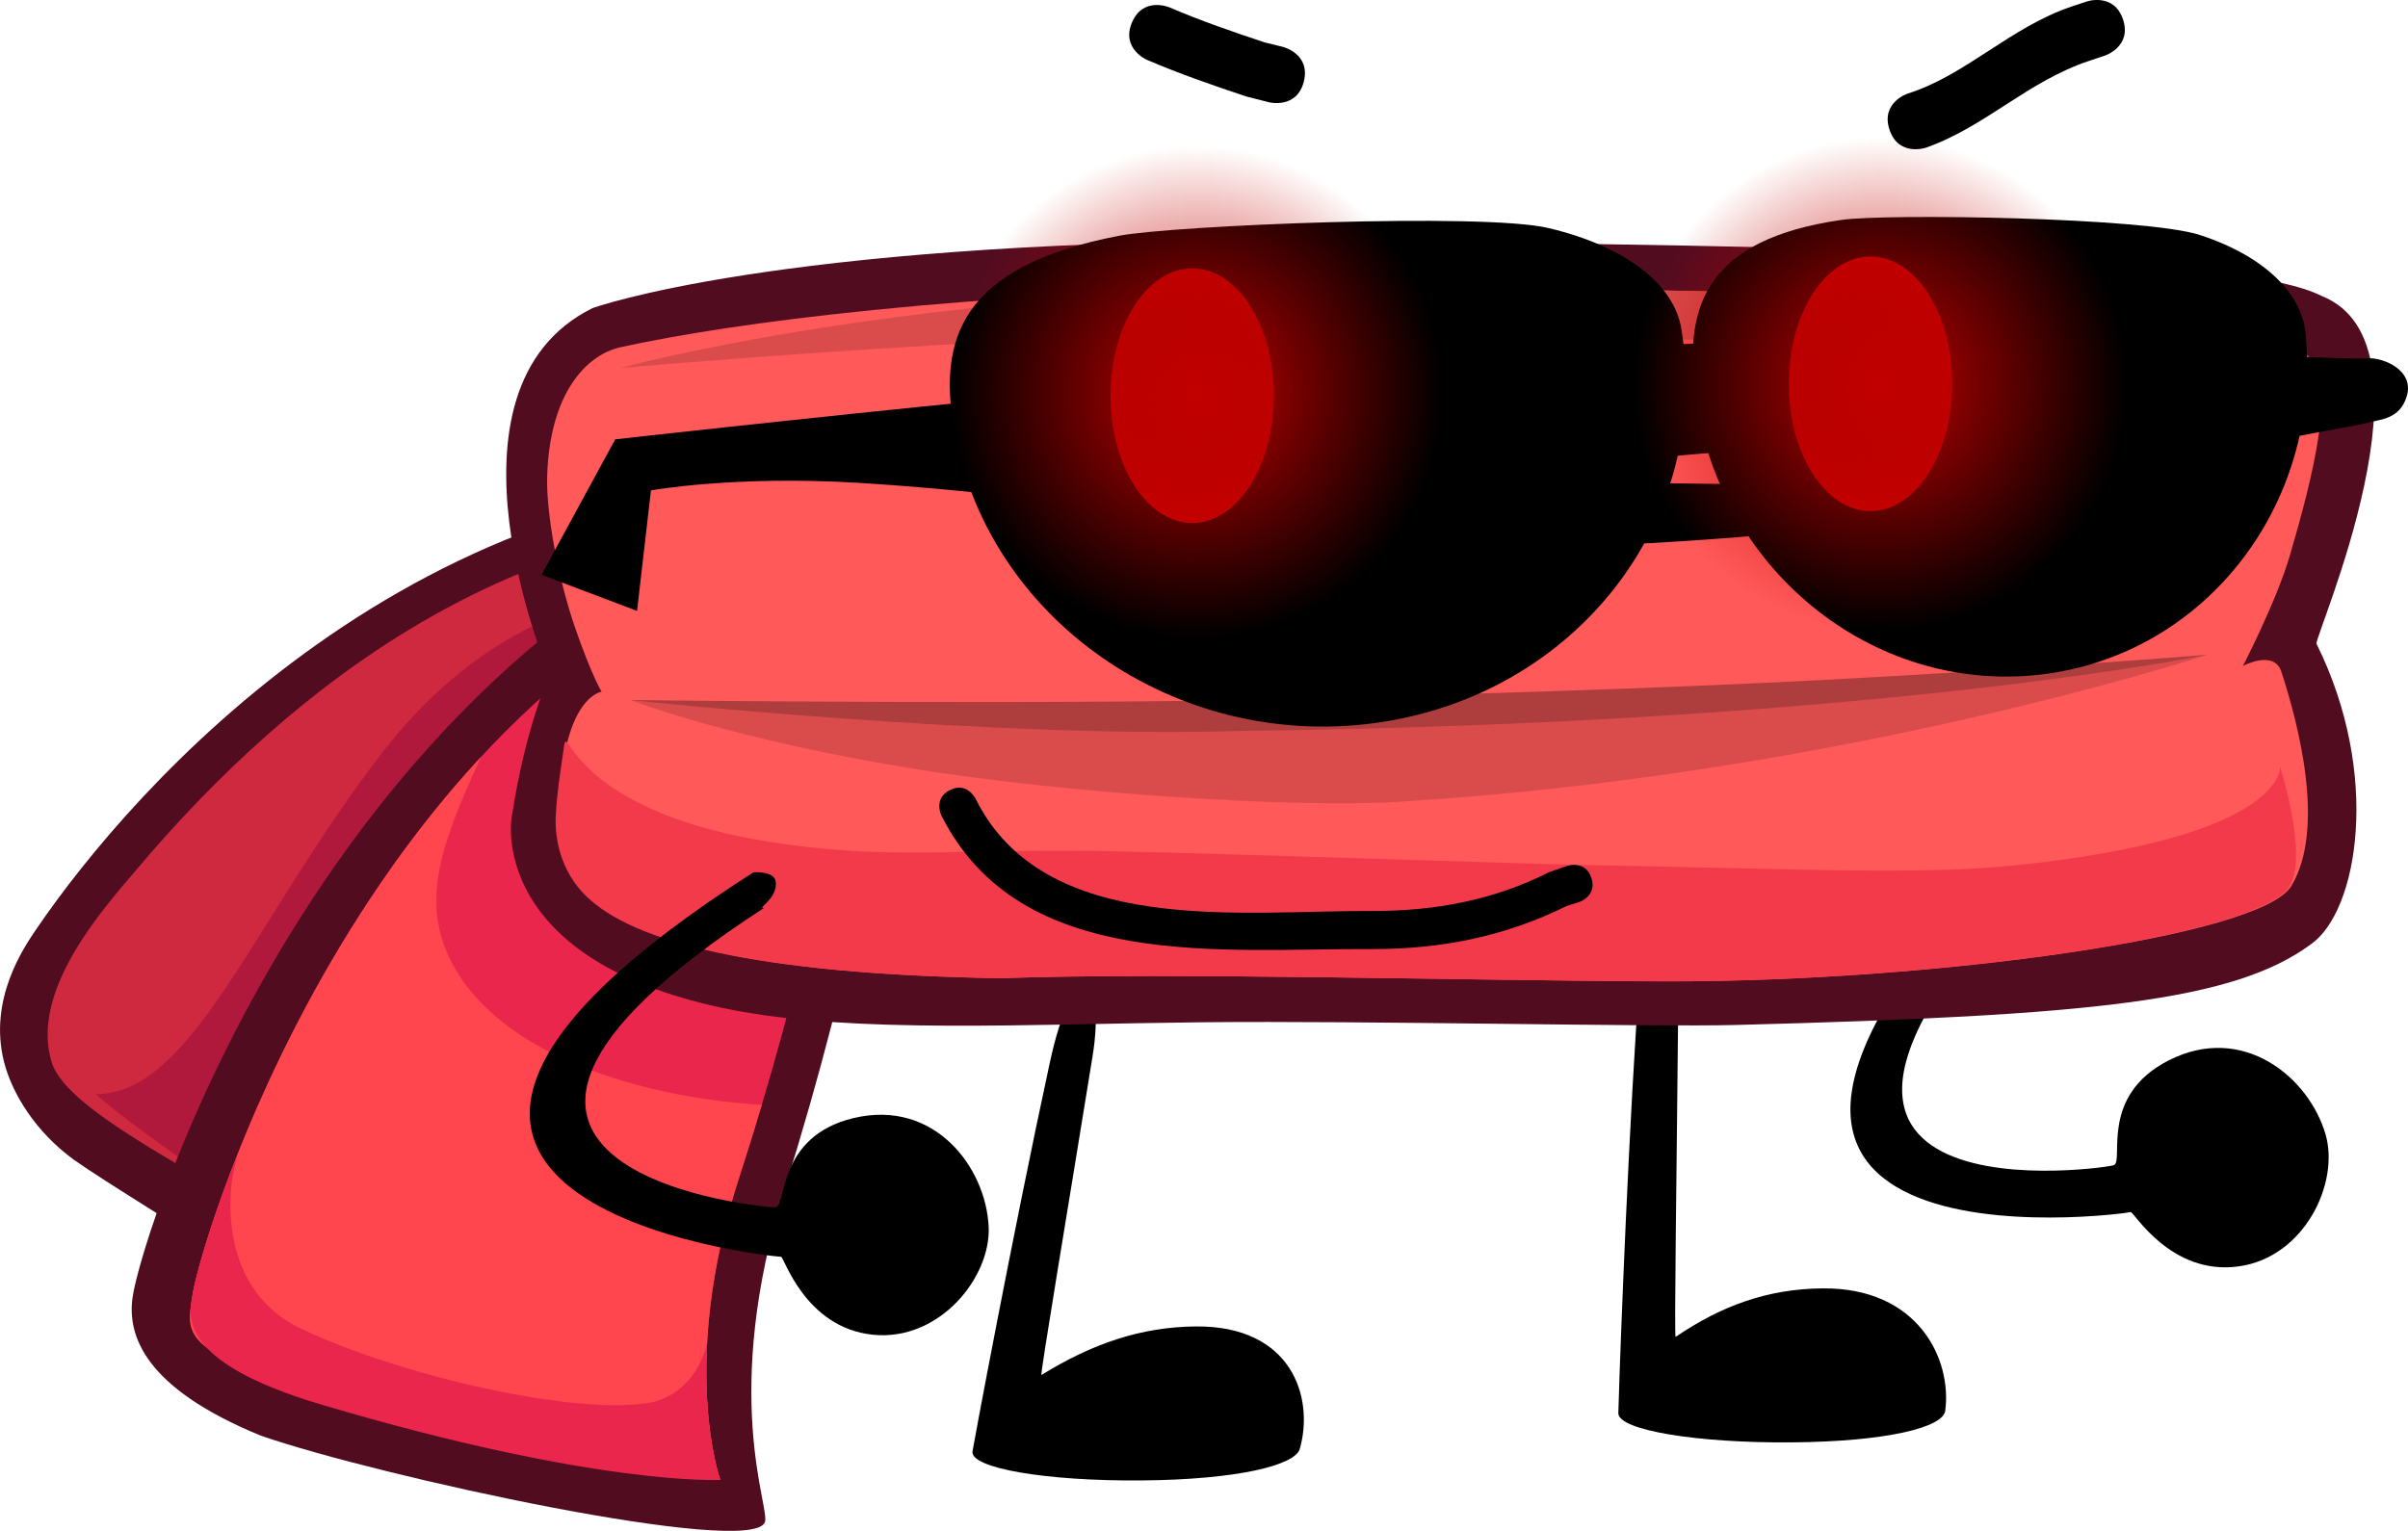
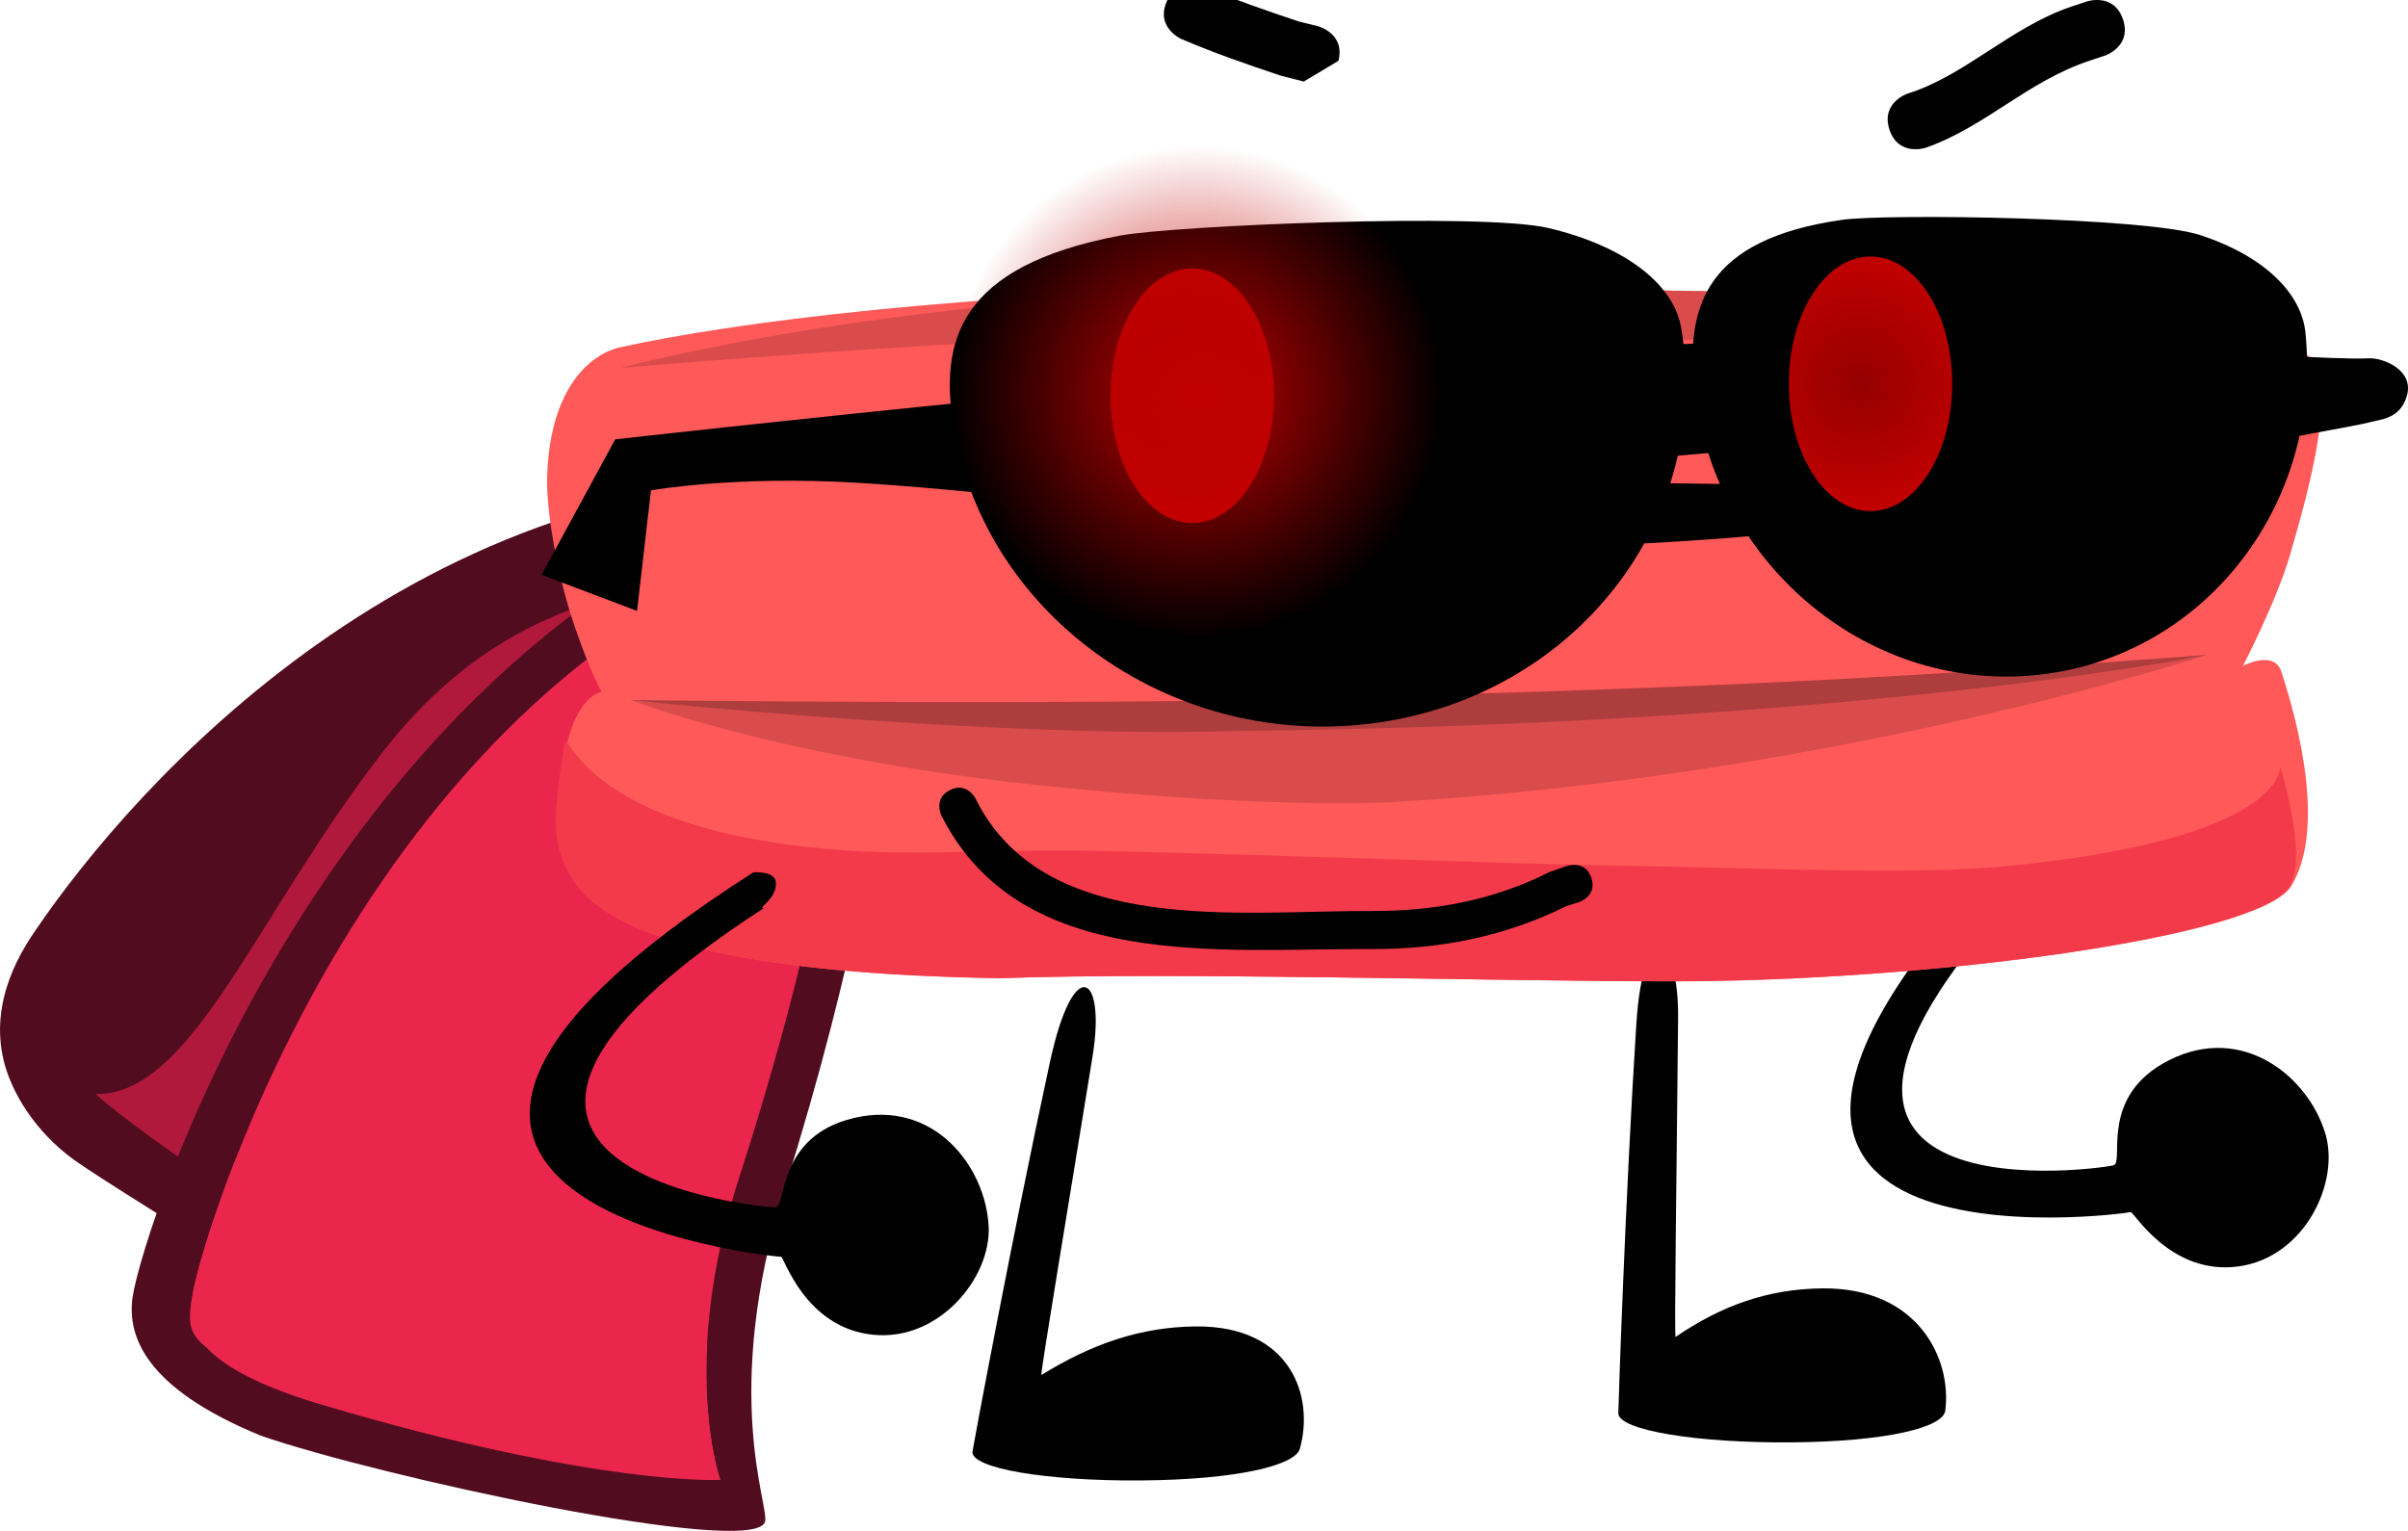
<svg xmlns="http://www.w3.org/2000/svg" version="1.1" width="126.476" height="80.432" viewBox="0,0,126.476,80.432">
  <defs>
    <radialGradient cx="225.542" cy="169.647" r="6.689" gradientUnits="userSpaceOnUse" id="color-1">
      <stop offset="0" stop-color="#950000" />
      <stop offset="1" stop-color="#c20000" />
    </radialGradient>
    <radialGradient cx="260.797" cy="169.647" r="6.689" gradientUnits="userSpaceOnUse" id="color-2">
      <stop offset="0" stop-color="#950000" />
      <stop offset="1" stop-color="#c20000" />
    </radialGradient>
    <radialGradient cx="261.858" cy="169.775" r="12.974" gradientUnits="userSpaceOnUse" id="color-3">
      <stop offset="0" stop-color="#c20000" />
      <stop offset="1" stop-color="#c20000" stop-opacity="0" />
    </radialGradient>
    <radialGradient cx="225.939" cy="170.2" r="12.974" gradientUnits="userSpaceOnUse" id="color-4">
      <stop offset="0" stop-color="#c20000" />
      <stop offset="1" stop-color="#c20000" stop-opacity="0" />
    </radialGradient>
  </defs>
  <g transform="translate(-163.091,-149.579)">
    <g data-paper-data="{&quot;isPaintingLayer&quot;:true}" fill-rule="nonzero" stroke="none" stroke-linejoin="miter" stroke-miterlimit="10" stroke-dasharray="" stroke-dashoffset="0" style="mix-blend-mode: normal">
      <path d="M274.999,213.262c-0.316,0.107 -28.414,3.857 -6.135,-19.291c-0.015,-0.004 1.02,-0.343 1.255,0.169c0.347,0.865 -0.665,1.646 -0.271,1.516c-17.648,18.604 4.387,15.228 4.271,15.139c0.547,-0.21 -0.802,-3.644 2.898,-5.513c3.891,-1.966 7.353,0.903 8.221,3.902c0.74,2.558 -1.113,6.467 -4.585,6.934c-3.577,0.482 -5.503,-2.909 -5.654,-2.857z" fill="#000000" stroke-width="0" stroke-linecap="butt" />
      <path d="M214.169,225.84c0.026,-0.207 2.102,-11.375 4.066,-20.451c1.241,-5.737 2.943,-4.658 2.245,-0.338c-1.286,7.96 -2.776,16.822 -2.689,16.768c2.654,-1.636 5.217,-2.526 8.123,-2.549c5.006,-0.04 6.219,3.707 5.447,6.433c-0.247,0.871 -3.322,1.619 -8.328,1.658c-5.006,0.04 -8.974,-0.642 -8.864,-1.522z" fill="#000000" stroke-width="0" stroke-linecap="butt" />
      <path d="M248.091,223.84c-0.006,-0.207 0.366,-11.375 0.945,-20.451c0.366,-5.737 2.232,-4.658 2.194,-0.338c-0.071,7.96 -0.209,16.822 -0.13,16.768c2.405,-1.636 4.831,-2.526 7.734,-2.549c5,-0.04 6.785,3.707 6.428,6.433c-0.114,0.871 -3.075,1.619 -8.075,1.658c-5,0.04 -9.072,-0.642 -9.096,-1.522z" fill="#000000" stroke-width="0" stroke-linecap="butt" />
      <g stroke-width="0" stroke-linecap="butt">
        <path d="M207.771,174.679c2.715,0.102 -0.459,13.705 -13.582,33.579c-3.858,5.843 -3.94,10.975 -4.243,13.919c-0.094,0.913 -0.787,2.116 -1.889,2.303c-0.836,0.142 -2.019,-0.531 -2.722,-1.038c-2.173,-1.567 -5.058,-4.473 -8.405,-6.598c-3.838,-2.436 -8.421,-5.243 -9.925,-6.307c-2.064,-1.487 -3.295,-3.542 -3.705,-5.173c-0.827,-3.289 1.046,-6.011 1.705,-6.979c5.053,-7.416 19.994,-24.557 42.767,-23.705z" fill="#510c20" />
-         <path d="M179.104,214.77c-5.034,-3.336 -12.444,-6.699 -13.288,-9.35c-1.217,-3.824 2.835,-8.242 4.439,-10.146c8.262,-9.805 19.911,-18.665 35.007,-18.441c2.351,0.035 -0.838,12.088 -12.852,29.868c-5.459,8.079 -5.069,14.351 -5.069,14.351c0,0 -3.199,-2.944 -8.237,-6.282z" fill="#cf293f" />
        <path d="M179.104,214.77c-2.352,-1.559 -7.806,-4.968 -10.999,-7.706c5.082,0.055 8.314,-9.218 15.073,-17.953c4.815,-6.223 9.743,-7.44 12.396,-8.416c5.747,-2.116 10.438,-2.237 10.333,-1.455c-0.582,4.364 -4.643,14.357 -13.497,27.461c-5.459,8.079 -5.069,14.351 -5.069,14.351c0,0 -3.199,-2.944 -8.237,-6.282z" fill="#b0193c" />
      </g>
      <g stroke-width="0" stroke-linecap="butt">
        <path d="M208.355,174.228c2.759,-0.767 3.463,13.795 -4.041,37.784c-3.409,10.9 -0.765,16.759 -1.048,17.538c-0.678,1.869 -20.319,-2.405 -26.476,-4.541c-6.146,-2.521 -7.001,-5.276 -6.741,-7.235c0.462,-3.473 10.645,-35.857 38.304,-43.546z" fill="#510c20" />
        <path d="M173.206,217.606c0.477,-3.102 9.345,-32.707 33.053,-39.868c2.365,-0.714 2.61,12.263 -4.354,33.736c-3.164,9.757 -0.984,15.858 -0.984,15.858c0,0 -4.686,-0.579 -9.479,-1.736c-5.712,-1.379 -12.176,-3.112 -14.279,-3.793c-4.562,-1.477 -4.227,-2.447 -3.957,-4.197z" fill="#eb264c" />
-         <path d="M201.905,211.474c-3.164,9.757 -0.984,15.858 -0.984,15.858c0,0 -4.686,-0.579 -9.479,-1.736c-5.712,-1.379 -12.176,-3.112 -14.279,-3.793c-4.562,-1.477 -4.227,-2.447 -3.957,-4.197c0.33,-2.145 4.671,-16.959 15.155,-28.265c-2.224,4.815 -3.287,7.871 -1.322,11.204c2.863,4.857 10.6,6.78 16.067,7.078c-0.374,1.251 -0.773,2.535 -1.2,3.851z" fill="#ff454d" />
        <path d="M200.921,227.332c0,0 -6.421,0.359 -20.937,-3.951c-7.769,-2.307 -6.931,-4.788 -6.779,-5.776c0.127,-0.827 0.851,-3.538 2.293,-7.206c0.005,0.054 0.011,0.108 0.017,0.162c-0.335,0.722 -1.314,6.526 3.296,8.778c4.639,2.267 13.681,4.53 18.117,3.986c2.304,-0.283 3.14,-2.343 3.303,-3.196c-0.251,4.57 0.69,7.202 0.69,7.202z" fill="#eb264c" />
      </g>
      <g stroke-width="0">
-         <path d="M285.044,165.134c6.432,2.574 -0.414,17.907 -0.283,18.269c3.408,6.849 2.189,14.078 -0.308,15.798c-4.048,2.976 -11.466,3.742 -30.143,4.229c-4.487,0.117 -19.436,-0.232 -28.126,-0.141c-9.072,0.095 -18.266,0.601 -24.671,-0.658c-11.985,-2.356 -11.685,-9.083 -11.558,-10.037c0.749,-4.932 2.001,-7.544 2.001,-7.544c0,0 -6.396,-14.995 2.255,-19.282c0,0 9.449,-3.452 35.663,-3.545c32.289,0.224 51.143,0.843 55.169,2.912z" fill="#510c20" stroke-linecap="round" />
        <path d="M282.915,184.869c0.943,2.884 2.315,8.299 0.523,11.264c-1.613,2.67 -18.84,5.015 -32.639,5.005c-9.258,-0.007 -26.022,-0.495 -35.146,-0.164c-12.963,-0.218 -19.256,-1.931 -21.696,-4.321c-1.36,-1.331 -1.654,-3.068 -1.587,-4.253c0.066,-1.171 0.222,-2.168 0.316,-2.793c0.524,-3.5 2.003,-3.685 2.003,-3.685c0,0 -0.527,-0.855 -1.401,-3.388c-0.891,-2.58 -1.512,-6.023 -1.46,-7.893c0.122,-4.402 2.06,-6.426 3.866,-6.822c5.911,-1.296 17.608,-2.835 35.433,-3.207c6.605,-0.138 26.029,0.334 36.662,0.777c8.058,0.336 13.766,1.033 16.45,2.826c1.711,1.142 0.277,6.604 -0.87,10.526c-0.712,2.435 -2.472,5.824 -2.472,5.824c0,0 1.634,-0.87 2.017,0.303z" fill="#ff5959" stroke-linecap="round" />
        <path d="M282.848,189.864c0,0 1.486,4.643 0.503,6.27c-1.613,2.67 -18.84,5.015 -32.639,5.005c-9.258,-0.007 -26.022,-0.495 -35.146,-0.164c-12.963,-0.218 -19.256,-1.931 -21.696,-4.321c-1.36,-1.331 -1.654,-3.068 -1.587,-4.253c0.066,-1.171 0.222,-2.168 0.316,-2.793c0.524,-3.5 -1.105,2.578 11.847,4.341c5.902,0.803 9.463,0.175 17.409,0.359c7.742,0.18 21.696,0.675 24.976,0.729c9.894,0.165 16.877,0.535 21.944,0.022c14.422,-1.459 14.073,-5.196 14.073,-5.196z" fill="#f23a4b" stroke-linecap="round" />
        <path d="M236.599,187.359c12.388,-0.385 42.409,-3.374 42.409,-3.374c0,0 -19.155,6.321 -42.512,7.722c-5.603,0.336 -17.284,-0.446 -25.131,-1.691c-9.709,-1.54 -15.16,-3.656 -15.16,-3.656c0,0 27.33,1.405 40.394,0.999z" fill="#da4c4c" stroke-linecap="butt" />
        <path d="M196.205,186.359c0,0 23.74,0.297 36.705,-0.105c5.867,-0.182 16.112,-0.443 25.615,-0.934c10.753,-0.556 20.483,-1.336 20.483,-1.336c0,0 -17.475,3.615 -50.861,3.999c-13.064,0.406 -31.942,-1.624 -31.942,-1.624z" fill="#ae3d3d" stroke-linecap="butt" />
        <path d="M281.65,168.29c0,0 -36.76,-1.281 -53.485,-1.175c-12.962,0.082 -32.487,1.798 -32.487,1.798c0,0 15.2,-4.179 37.928,-4.179c8.265,0 23.096,0.071 29.548,0.481c11.29,0.716 18.496,3.075 18.496,3.075z" fill="#da4c4c" stroke-linecap="butt" />
      </g>
      <path d="" fill="#4ba7ff" stroke-width="0" stroke-linecap="butt" />
      <path d="M204.111,215.607c-0.332,0.03 -28.529,-2.888 -1.459,-20.19c-0.013,-0.007 1.072,-0.095 1.181,0.458c0.135,0.922 -1.031,1.445 -0.618,1.41c-21.506,13.966 0.708,15.832 0.616,15.718c0.581,-0.076 0.071,-3.73 4.106,-4.684c4.242,-1.002 6.939,2.595 7.082,5.715c0.122,2.66 -2.593,6.028 -6.078,5.672c-3.59,-0.367 -4.671,-4.114 -4.83,-4.099z" fill="#000000" stroke-width="0" stroke-linecap="butt" />
      <g stroke-width="0" stroke-linecap="butt">
        <path d="M191.534,179.779l3.87,-7.116c0,0 35.836,-4.057 54.602,-4.94c18.302,-0.861 33.862,0.852 37.504,0.681c0.746,-0.035 2.408,0.618 1.991,1.997c-0.365,1.207 -1.371,1.203 -2.034,1.385c-0.584,0.16 -4.955,0.903 -6.094,1.203c-5.74,1.508 -14.782,4.193 -31.606,5.125c-11.441,0.634 -29.948,-2.474 -41.644,-3.17c-6.523,-0.388 -10.842,0.4 -10.842,0.4l-0.73,6.332zM256.401,173.212c-3.969,-0.044 -7.204,0.873 -11.104,0.269l-0.793,1.409l12.822,0.164z" fill="#000000" />
        <g fill="#000000">
          <path d="M259.812,161.133c2.359,-0.339 15.958,-0.138 18.811,0.789c3.464,1.125 5.351,3.113 5.556,5.123c0.934,9.182 -5.496,17.25 -14.36,18.021c-8.864,0.771 -16.807,-6.047 -17.74,-15.229c-0.422,-4.147 0.593,-7.678 7.734,-8.704z" />
          <path d="M281.287,167.256c0.775,7.837 -4.545,14.722 -11.882,15.377c-7.337,0.655 -13.913,-5.167 -14.688,-13.004c-0.164,-1.66 -0.302,-5.336 5.606,-6.092c2.072,-0.265 14.766,-0.085 17.289,0.555c2.748,0.696 3.591,2.316 3.675,3.164z" />
        </g>
        <g fill="#000000">
          <path d="M221.895,161.962c2.8,-0.531 19.071,-1.225 22.539,-0.399c4.211,1.002 6.59,3.058 6.959,5.25c1.683,10.017 -5.505,19.307 -16.055,20.75c-10.551,1.443 -20.468,-5.508 -22.152,-15.525c-0.76,-4.524 0.235,-8.469 8.709,-10.076z" />
-           <path d="M247.164,165.325c0.98,0.803 1.406,1.912 1.406,1.912c1.443,8.552 -4.881,16.469 -13.818,17.683c-8.937,1.214 -17.352,-4.735 -18.795,-13.287c-0.306,-1.811 -0.708,-6.088 6.474,-7.315c2.519,-0.43 17.438,-1.086 20.566,-0.554c1.691,0.288 3.2,0.77 4.167,1.561z" />
        </g>
        <path d="M225.711,163.68c2.371,0 4.292,2.995 4.292,6.689c0,3.694 -1.922,6.689 -4.292,6.689c-2.371,0 -4.292,-2.995 -4.292,-6.689c0,-3.694 1.922,-6.689 4.292,-6.689z" fill="url(#color-1)" />
        <path d="M261.336,163.055c2.371,0 4.292,2.995 4.292,6.689c0,3.694 -1.922,6.689 -4.292,6.689c-2.371,0 -4.292,-2.995 -4.292,-6.689c0,-3.694 1.922,-6.689 4.292,-6.689z" fill="url(#color-2)" />
      </g>
-       <path d="M231.572,153.863c-0.364,1.455 -1.819,1.091 -1.819,1.091l-1.187,-0.301c-1.781,-0.594 -3.502,-1.189 -5.23,-1.928c0,0 -1.379,-0.591 -0.788,-1.97c0.591,-1.379 1.97,-0.788 1.97,-0.788c1.651,0.709 3.294,1.272 4.997,1.84l0.966,0.237c0,0 1.455,0.364 1.091,1.819z" fill="#000000" stroke-width="0.5" stroke-linecap="butt" />
+       <path d="M231.572,153.863l-1.187,-0.301c-1.781,-0.594 -3.502,-1.189 -5.23,-1.928c0,0 -1.379,-0.591 -0.788,-1.97c0.591,-1.379 1.97,-0.788 1.97,-0.788c1.651,0.709 3.294,1.272 4.997,1.84l0.966,0.237c0,0 1.455,0.364 1.091,1.819z" fill="#000000" stroke-width="0.5" stroke-linecap="butt" />
      <path d="M274.599,150.603c0.474,1.423 -0.949,1.897 -0.949,1.897l-0.807,0.269c-3.262,1.079 -5.481,3.482 -8.612,4.575c0,0 -1.423,0.474 -1.897,-0.949c-0.474,-1.423 0.949,-1.897 0.949,-1.897c3.026,-0.943 5.42,-3.504 8.612,-4.575l0.807,-0.269c0,0 1.423,-0.474 1.897,0.949z" fill="#000000" stroke-width="0.5" stroke-linecap="butt" />
-       <path d="M248.884,169.775c0,-7.165 5.809,-12.974 12.974,-12.974c7.165,0 12.974,5.809 12.974,12.974c0,7.165 -5.809,12.974 -12.974,12.974c-7.165,0 -12.974,-5.809 -12.974,-12.974z" fill="url(#color-3)" stroke-width="0" stroke-linecap="butt" />
      <path d="M212.965,170.2c0,-7.165 5.809,-12.974 12.974,-12.974c7.165,0 12.974,5.809 12.974,12.974c0,7.165 -5.809,12.974 -12.974,12.974c-7.165,0 -12.974,-5.809 -12.974,-12.974z" fill="url(#color-4)" stroke-width="0" stroke-linecap="butt" />
      <path d="M246.675,195.704c0.316,0.949 -0.632,1.265 -0.632,1.265l-0.676,0.215c-3.214,1.589 -6.557,2.259 -10.138,2.259c-7.95,-0.045 -18.53,1.245 -22.69,-7.012c0,0 -0.447,-0.894 0.447,-1.342c0.894,-0.447 1.342,0.447 1.342,0.447c3.624,7.314 13.957,5.868 20.907,5.906c3.251,-0 6.327,-0.572 9.238,-2.047l0.938,-0.323c0,0 0.949,-0.316 1.265,0.632z" fill="#000000" stroke-width="0.5" stroke-linecap="butt" />
    </g>
  </g>
</svg>